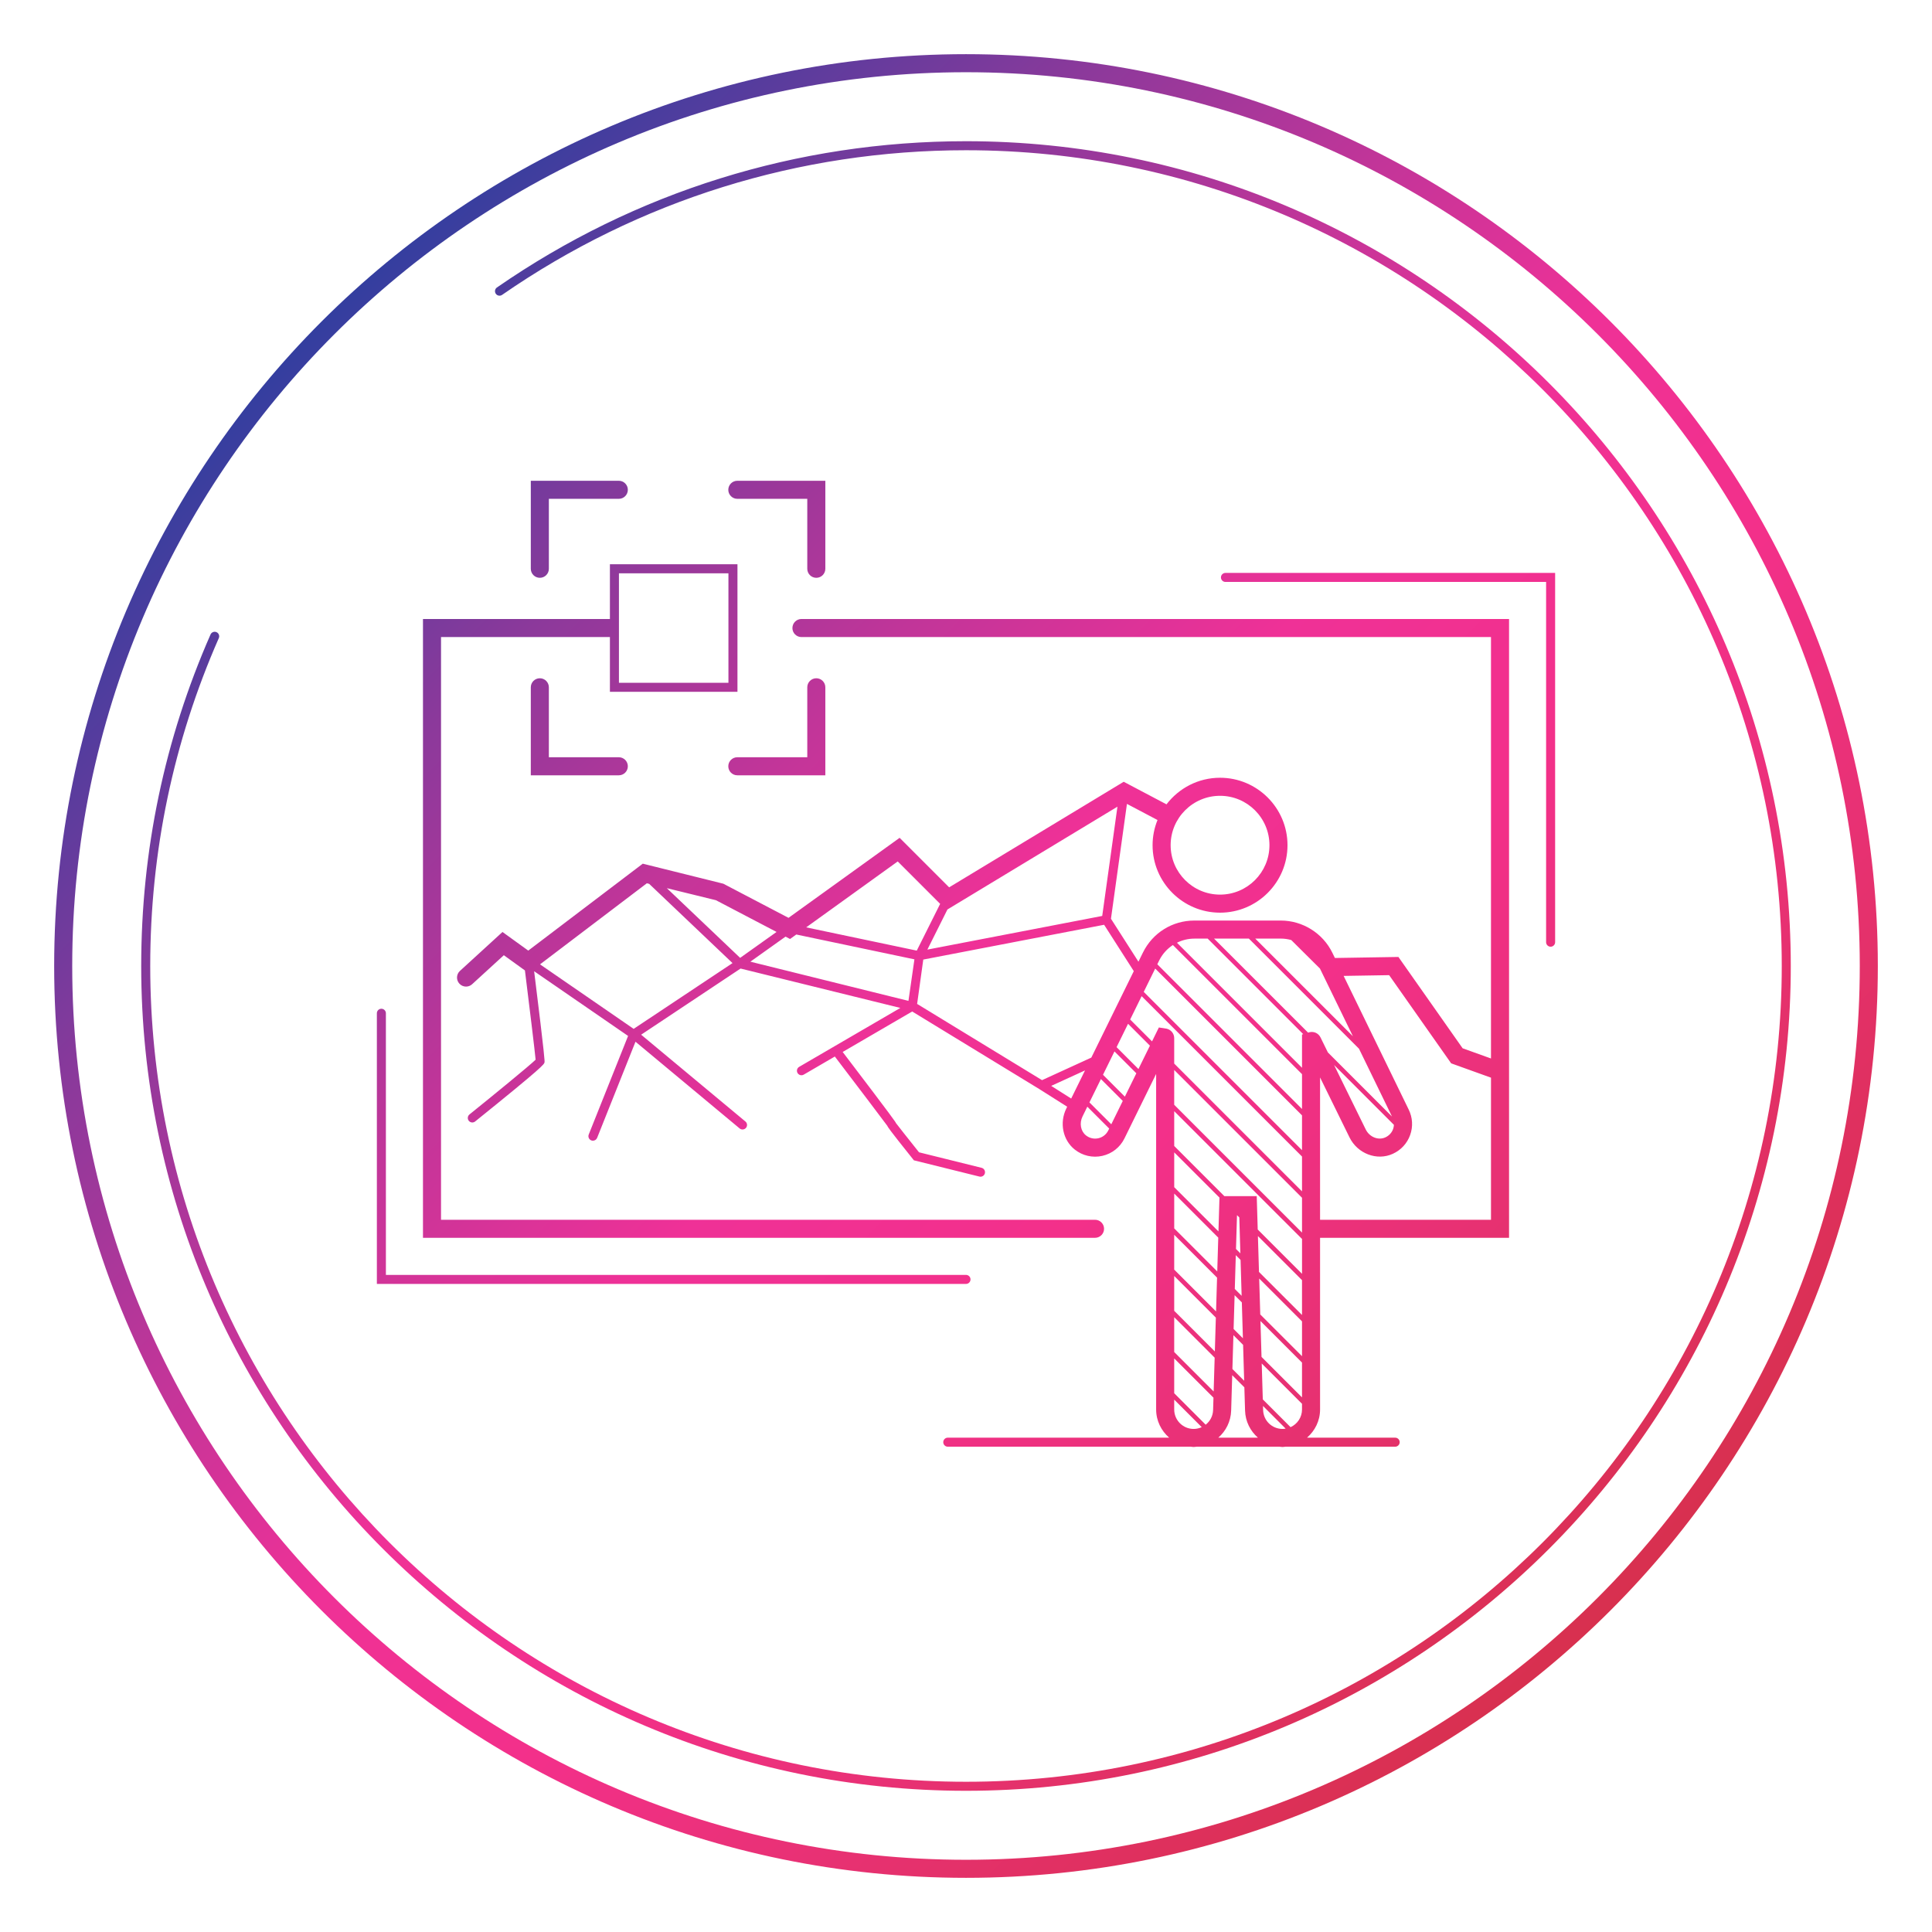
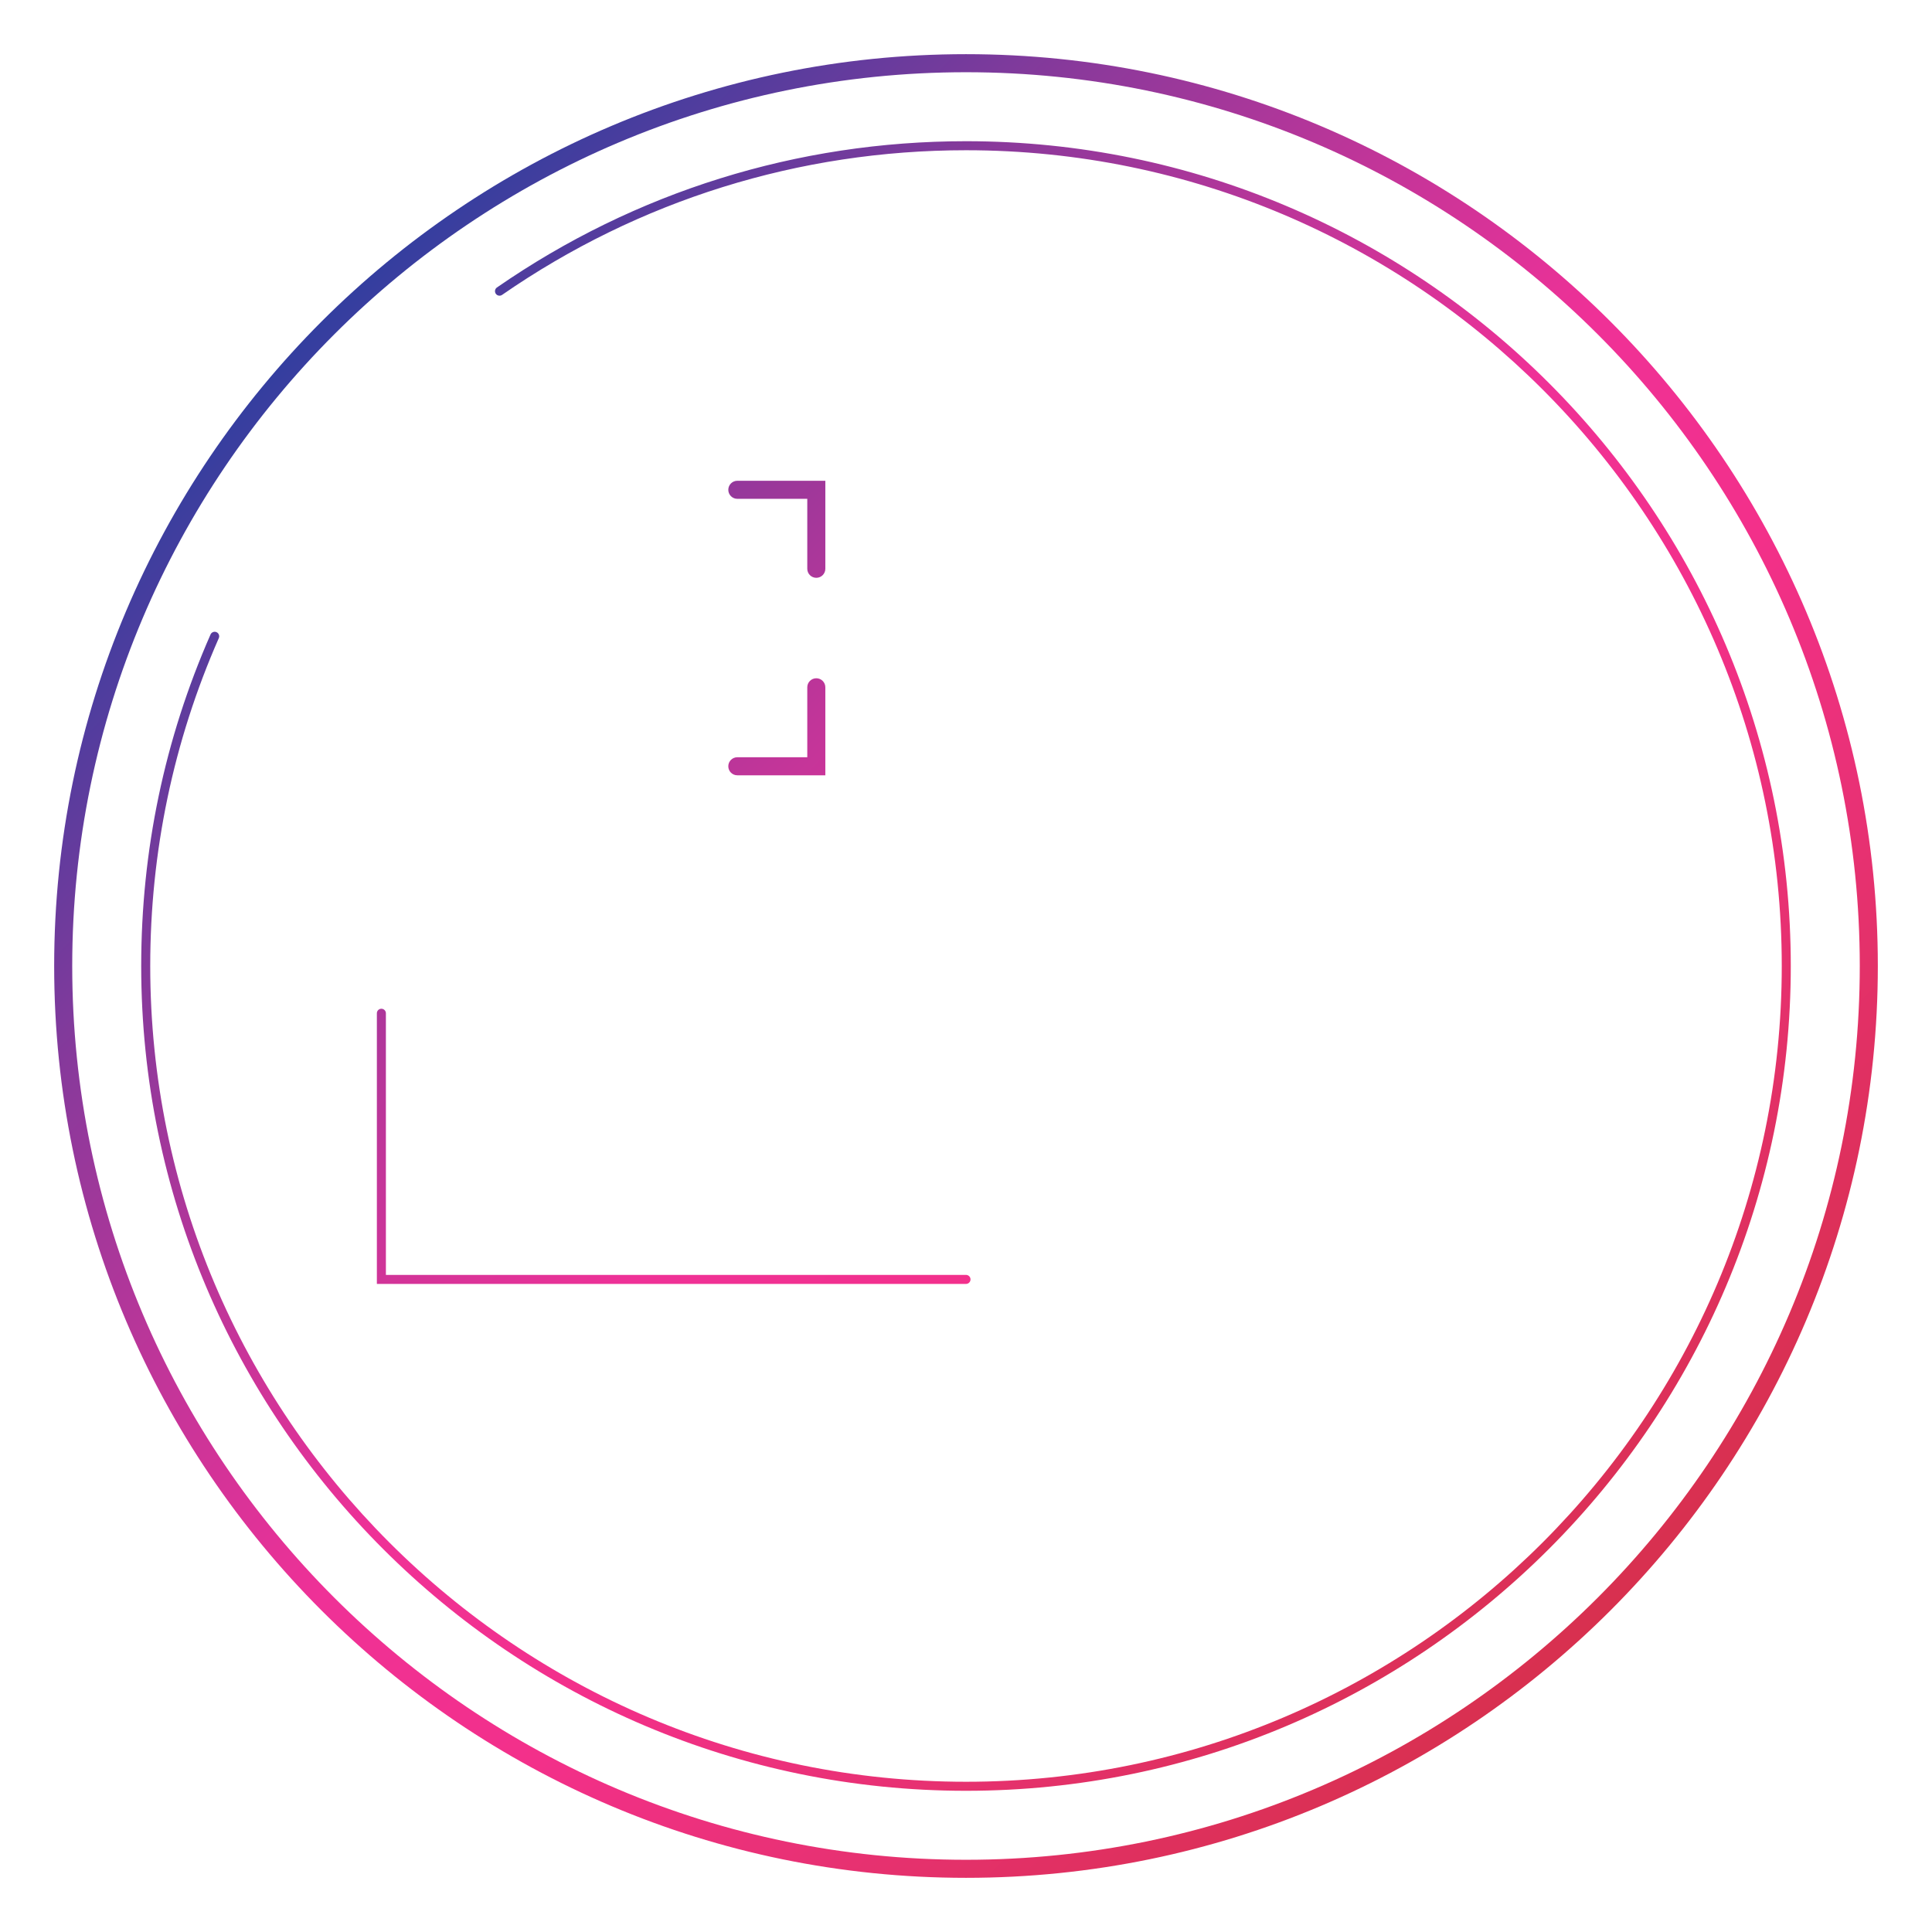
<svg xmlns="http://www.w3.org/2000/svg" xmlns:xlink="http://www.w3.org/1999/xlink" id="color" viewBox="0 0 214 214">
  <defs>
    <linearGradient id="AUNDS-VERLAUF" x1=".625" y1=".849" x2="211.235" y2="211.015" gradientUnits="userSpaceOnUse">
      <stop offset="0" stop-color="#0641a0" />
      <stop offset=".1" stop-color="#0641a0" />
      <stop offset=".2" stop-color="#4b3d9e" />
      <stop offset=".3" stop-color="#8b399b" />
      <stop offset=".4" stop-color="#c13599" />
      <stop offset=".5" stop-color="#ef3197" />
      <stop offset=".6" stop-color="#f3308a" />
      <stop offset=".7" stop-color="#e83174" />
      <stop offset=".8" stop-color="#dd305a" />
      <stop offset=".9" stop-color="#d13141" />
      <stop offset="1" stop-color="#cb3136" />
    </linearGradient>
    <linearGradient id="AUNDS-VERLAUF-2" x1=".625" y1=".849" x2="211.235" y2="211.015" xlink:href="#AUNDS-VERLAUF" />
    <linearGradient id="AUNDS-VERLAUF-3" x1="7.213" y1="-5.752" x2="217.822" y2="204.414" xlink:href="#AUNDS-VERLAUF" />
    <linearGradient id="AUNDS-VERLAUF-4" x1="-17.098" y1="18.61" x2="193.511" y2="228.776" xlink:href="#AUNDS-VERLAUF" />
    <linearGradient id="AUNDS-VERLAUF-5" x1="-32.96" y1="34.505" x2="177.649" y2="244.671" xlink:href="#AUNDS-VERLAUF" />
    <linearGradient id="AUNDS-VERLAUF-6" x1="44.428" y1="-43.045" x2="255.037" y2="167.12" xlink:href="#AUNDS-VERLAUF" />
    <linearGradient id="AUNDS-VERLAUF-7" x1="3.441" y1="-1.973" x2="214.051" y2="208.193" xlink:href="#AUNDS-VERLAUF" />
    <linearGradient id="AUNDS-VERLAUF-8" x1="16.685" y1="-15.244" x2="227.294" y2="194.922" xlink:href="#AUNDS-VERLAUF" />
    <linearGradient id="AUNDS-VERLAUF-9" x1="3.418" y1="-1.95" x2="214.028" y2="208.216" xlink:href="#AUNDS-VERLAUF" />
    <linearGradient id="AUNDS-VERLAUF-10" x1="-9.825" y1="11.322" x2="200.784" y2="221.488" xlink:href="#AUNDS-VERLAUF" />
  </defs>
  <path d="m107,6C51.309,6,6,51.309,6,107s45.309,101,101,101,101-45.309,101-101S162.692,6,107,6Zm0,200c-54.589,0-99-44.411-99-99S52.411,8,107,8s99,44.411,99,99-44.411,99-99,99Z" style="fill:url(#AUNDS-VERLAUF);" />
  <path d="m107,15.641c-18.685,0-36.65,5.603-51.956,16.201-.227.157-.283.469-.126.695.156.229.472.281.695.127,15.138-10.482,32.906-16.023,51.387-16.023,49.824,0,90.358,40.535,90.358,90.359s-40.534,90.358-90.358,90.358S16.641,156.824,16.641,107c0-12.631,2.556-24.851,7.596-36.32.11-.253-.004-.548-.257-.659-.251-.108-.547.004-.659.257-5.096,11.598-7.68,23.953-7.68,36.723,0,50.375,40.983,91.358,91.359,91.358s91.358-40.983,91.358-91.358S157.375,15.641,107,15.641Z" style="fill:url(#AUNDS-VERLAUF-2);" />
-   <path d="m87.773,69.565c0,.553.447,1,1,1h76.377v46.678l-3.141-1.129-7.113-10.117-7.034.115-.281-.577c-1.056-2.169-3.297-3.57-5.709-3.57h-9.576c-2.44,0-4.624,1.36-5.699,3.549l-.496,1.009-3.044-4.757,1.771-12.722,3.385,1.786c-.349.863-.546,1.803-.546,2.79,0,4.12,3.353,7.473,7.473,7.473s7.472-3.353,7.472-7.473-3.352-7.472-7.472-7.472c-2.417,0-4.564,1.159-5.931,2.945l-4.738-2.5-19.337,11.694-5.485-5.485-12.306,8.863-7.221-3.78-8.922-2.219-12.685,9.628-2.855-2.062-4.713,4.312c-.407.372-.436,1.005-.062,1.412.197.216.467.325.737.325.241,0,.483-.087.675-.263l3.512-3.213,2.337,1.688c.486,3.903,1.114,9.075,1.183,9.886-.703.685-4.779,4.013-7.326,6.064-.215.174-.249.488-.076.703.174.216.49.248.703.076,7.599-6.121,7.641-6.333,7.686-6.558.02-.098.064-.321-1.151-10.084l10.406,7.167-4.358,10.919c-.102.257.023.548.279.65.061.023.124.035.186.035.198,0,.387-.119.465-.314l4.249-10.649,11.536,9.605c.094.078.207.116.32.116.143,0,.285-.062.384-.18.177-.213.148-.528-.063-.704l-11.552-9.616,11.015-7.327,17.696,4.363-11.206,6.525c-.238.139-.319.444-.18.684.093.159.26.248.432.248.086,0,.173-.021.252-.068l3.446-2.007c2.29,3.007,5.664,7.458,5.822,7.688.034.102.08.24,2.828,3.676l.105.132,7.26,1.801c.04.01.081.015.12.015.225,0,.429-.152.485-.38.066-.268-.097-.539-.365-.605l-6.93-1.719c-1.183-1.48-2.464-3.106-2.555-3.235-.033-.098-.087-.244-5.901-7.878l7.699-4.483,14.081,8.592c0.0 0.0.001.001.001.001l3.087,1.953-.098.199c-.779,1.585-.387,3.496.932,4.544.867.689,1.984.944,3.056.703,1.075-.242,1.97-.948,2.455-1.936l3.508-7.141v37.168c0,1.25.566,2.36,1.443,3.122h-24.523c-.276,0-.5.224-.5.5s.224.5.5.5h26.916c.107.008.21.032.319.032.113,0,.219-.023.33-.032h9.187c.111.009.217.032.33.032.109,0,.212-.024.319-.032h12.157c.276,0,.5-.224.5-.5s-.224-.5-.5-.5h-9.764c.877-.762,1.444-1.872,1.444-3.122v-19.016h20.933v-68.544h-78.377c-.553,0-1,.447-1,1Zm47.367,18.583c3.018,0,5.472,2.454,5.472,5.472s-2.454,5.473-5.472,5.473-5.473-2.455-5.473-5.473,2.455-5.472,5.473-5.472Zm6.731,15.816c.396,0,.785.058,1.158.163l3.178,3.158,3.649,7.496-10.817-10.816h2.832Zm-18.096-14.613l-1.686,12.104-19.367,3.729,2.223-4.445,18.83-11.387Zm-53.588,24.611l-10.371-7.144,11.833-8.981.257.063,9.232,8.778-10.951,7.285Zm11.796-7.862l-8.12-7.721,5.439,1.334,6.714,3.515-4.034,2.872Zm18.642,4.762l-17.511-4.34,3.896-2.775.5.262.692-.498,13.084,2.752-.661,4.599Zm-11.326-8.142l10.139-7.301,4.699,4.699-2.59,5.179-12.248-2.577Zm12.287,8.482l.682-4.914,20.03-3.855,3.287,5.137-.009.019-4.695,9.557-5.458,2.498-13.836-8.443Zm17.067,10.48l-2.216-1.402,3.746-1.714-1.531,3.116Zm4.106,3.532c-.218.441-.618.758-1.1.866-.482.108-.981-.008-1.372-.318-.588-.467-.748-1.348-.381-2.095l.532-1.083,2.423,2.422-.102.208Zm.335-.682l-2.422-2.422,1.271-2.587,1.213,1.214,1.209,1.209-1.271,2.586Zm1.503-3.06l-1.209-1.209-1.213-1.214,1.271-2.587,1.211,1.211,1.211,1.212-1.271,2.587Zm1.504-3.061l-1.211-1.211-1.211-1.212,1.271-2.586,1.211,1.211,1.211,1.211-1.271,2.587Zm6.115,39.867c-1.188,0-2.154-.967-2.154-2.154v-1.094l3.05,3.05c-.273.124-.574.198-.896.198Zm2.153-2.091c-.02.666-.339,1.242-.821,1.622l-3.486-3.486v-3.857l4.349,4.349-.041,1.373Zm.062-2.059l-4.369-4.369v-3.857l4.481,4.481-.112,3.745Zm.133-4.432l-4.502-4.502v-3.858l2.341,2.341,2.272,2.272-.112,3.746Zm.133-4.433l-2.283-2.282-2.352-2.351v-3.857l4.747,4.746-.112,3.745Zm.133-4.431l-4.767-4.767v-3.857l4.879,4.879-.112,3.745Zm-4.767-9.332v-3.857l5.012,5.012-.112,3.745-4.9-4.9Zm4.883,27.745c.839-.733,1.387-1.79,1.424-2.998l.117-3.922,1.346,1.345.077,2.577c.037,1.208.585,2.265,1.424,2.998h-4.389Zm2.194-19.961l.272.272.119,3.976-.391-.391-.367-.367.112-3.745.255.255Zm-.234-.941l.112-3.745.236.236.018.018.119,3.976-.25-.25-.235-.234Zm.234,5.505l.413.413.119,3.976-1.031-1.031.112-3.745.387.387Zm.553,5.117l.119,3.976-1.304-1.303.112-3.746,1.073,1.073Zm4.371,9.312c-1.172,0-2.118-.918-2.153-2.091l-.014-.453,1.45,1.45,1.058,1.059c-.112.018-.225.035-.342.035Zm2.155-2.154c0,.871-.522,1.619-1.268,1.958l-1.307-1.307-1.769-1.769-.119-3.976,4.447,4.448.015.015v.631Zm0-1.338l-2.209-2.209-2.276-2.276-.119-3.976,4.603,4.603v3.858Zm0-4.565l-4.625-4.625-.119-3.976,4.744,4.744v3.857Zm0-4.564l-4.766-4.766-.119-3.976,4.884,4.884v3.857Zm0-4.564l-4.906-4.906-.11-3.695h-3.586l-5.554-5.554v-3.857l7.078,7.077,7.079,7.078v3.857Zm0-4.564l-7.079-7.078-7.078-7.077v-3.857l7.078,7.077,7.079,7.078v3.857Zm0-4.564l-7.079-7.078-7.078-7.077v-2.812c0-.506-.344-.938-.837-1.053l-.862-.135-.757,1.541-1.211-1.211-1.211-1.212,1.27-2.585,17.765,17.763v3.857Zm0-4.564l-17.532-17.532.685-1.394.585-1.192,6.948,6.948,9.313,9.313v3.857Zm0-4.564l-9.18-9.179-6.848-6.848.202-.412c.353-.719.885-1.303,1.523-1.721l14.303,14.303v3.857Zm0-8.247v3.683l-13.851-13.851c.588-.29,1.241-.455,1.929-.455h1.473l10.583,10.582-.133.041Zm.834-.257l-.16.049-10.416-10.415h3.857l3.853,3.852,8.342,8.342.152.312,3.505,7.202-7.101-7.1-.819-1.668c-.223-.452-.721-.688-1.213-.573Zm9.345,10.261c-.009.153-.032.306-.085.456-.149.416-.457.748-.867.935-.784.355-1.756-.039-2.169-.878l-3.508-7.142,6.63,6.63Zm10.753,10.517h-18.933v-15.766l3.263,6.643c.887,1.801,3.035,2.621,4.792,1.816.906-.412,1.589-1.151,1.922-2.081.333-.931.276-1.932-.157-2.814l-3.559-7.312-3.65-7.499,5.041-.083,6.869,9.768,4.412,1.587v15.74Z" style="fill:url(#AUNDS-VERLAUF-3);" />
-   <path d="m122.292,136.109c0-.553-.447-1-1-1H48.851v-64.544h18.707v6.064h14.128v-14.128h-14.128v6.063h-20.707v68.544h74.441c.553,0,1-.447,1-1Zm-53.734-72.607h12.128v12.128h-12.128v-12.128Z" style="fill:url(#AUNDS-VERLAUF-4);" />
  <path d="m107.5,141.715c0-.276-.224-.5-.5-.5H42.744v-28.98c0-.276-.224-.5-.5-.5s-.5.224-.5.5v29.98h65.256c.276,0,.5-.224.5-.5Z" style="fill:url(#AUNDS-VERLAUF-5);" />
-   <path d="m171.756,104.863c.276,0,.5-.224.5-.5v-40.904h-36.516c-.276,0-.5.224-.5.5s.224.5.5.5h35.516v39.904c0,.276.224.5.5.5Z" style="fill:url(#AUNDS-VERLAUF-6);" />
-   <path d="m60.795,63.001v-7.748h7.748c.553,0,1-.447,1-1s-.447-1-1-1h-9.748v9.748c0,.553.447,1,1,1s1-.447,1-1Z" style="fill:url(#AUNDS-VERLAUF-7);" />
  <path d="m80.671,54.253c0,.553.447,1,1,1h7.748v7.748c0,.553.447,1,1,1s1-.447,1-1v-9.748h-9.748c-.553,0-1,.447-1,1Z" style="fill:url(#AUNDS-VERLAUF-8);" />
  <path d="m91.419,85.877v-9.748c0-.553-.447-1-1-1s-1,.447-1,1v7.748h-7.748c-.553,0-1,.447-1,1s.447,1,1,1h9.748Z" style="fill:url(#AUNDS-VERLAUF-9);" />
-   <path d="m59.795,75.129c-.553,0-1,.447-1,1v9.748h9.748c.553,0,1-.447,1-1s-.447-1-1-1h-7.748v-7.748c0-.553-.447-1-1-1Z" style="fill:url(#AUNDS-VERLAUF-10);" />
</svg>